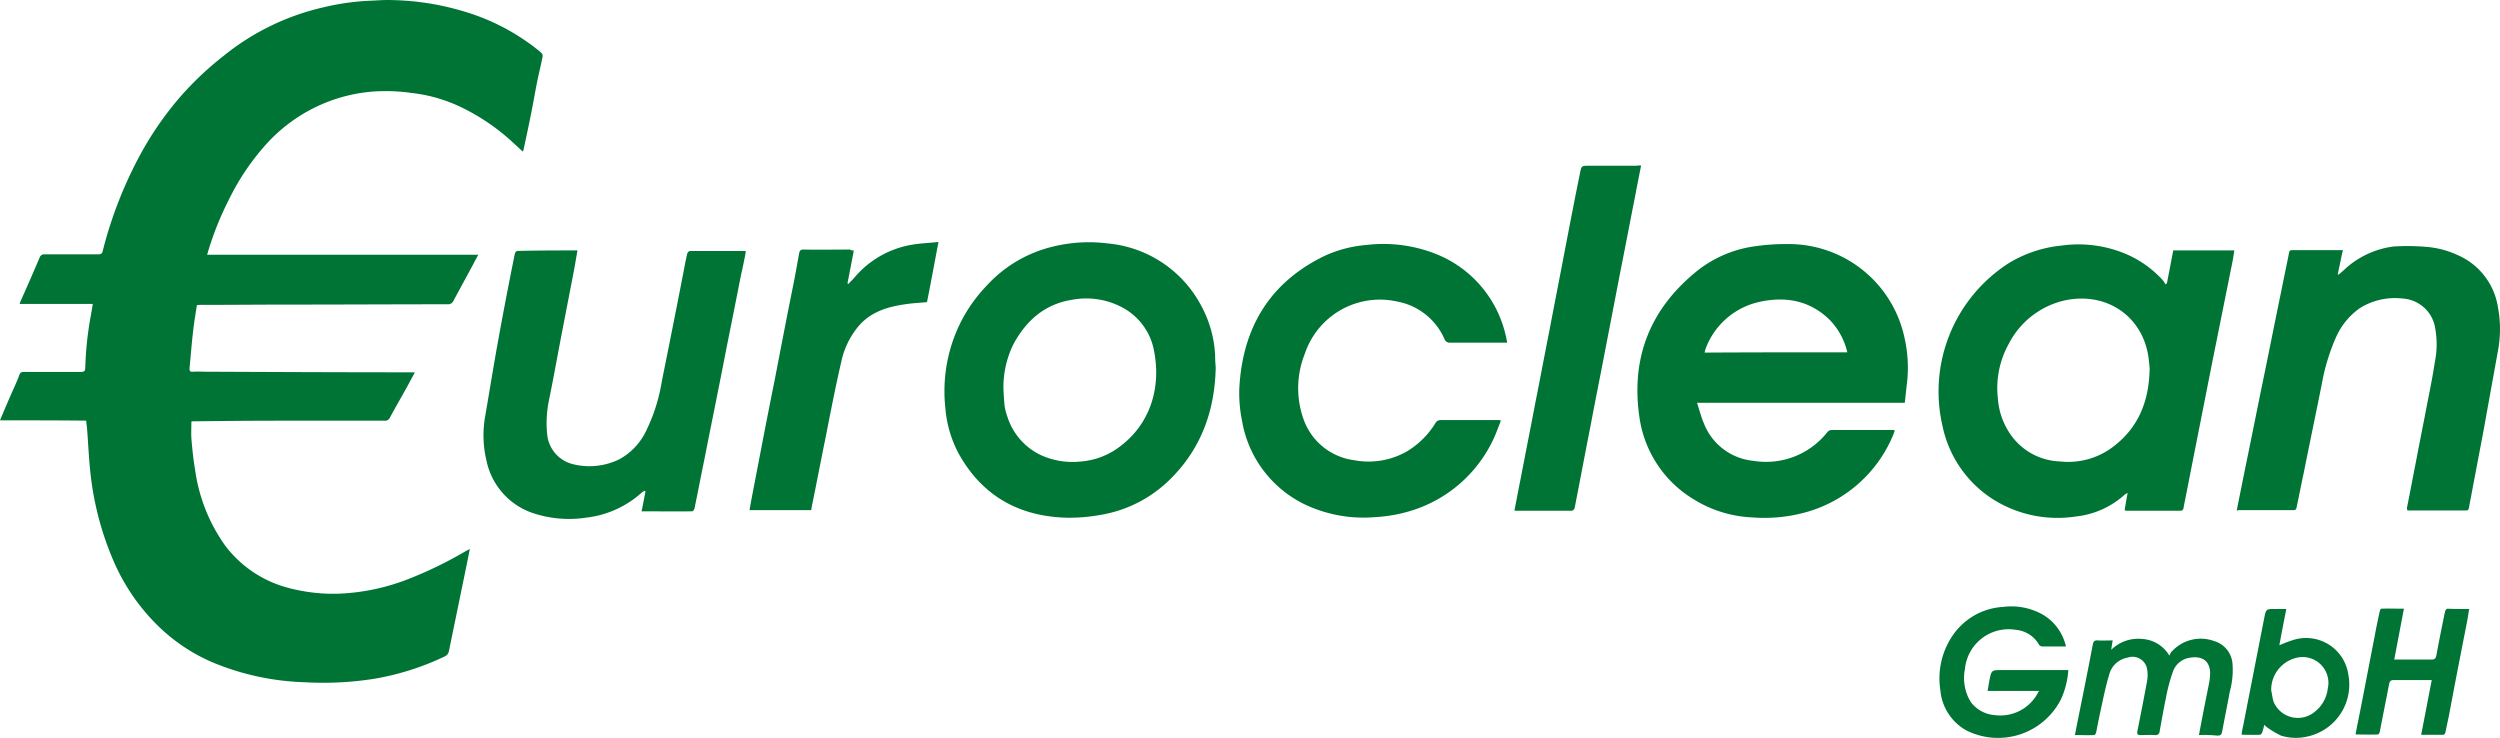
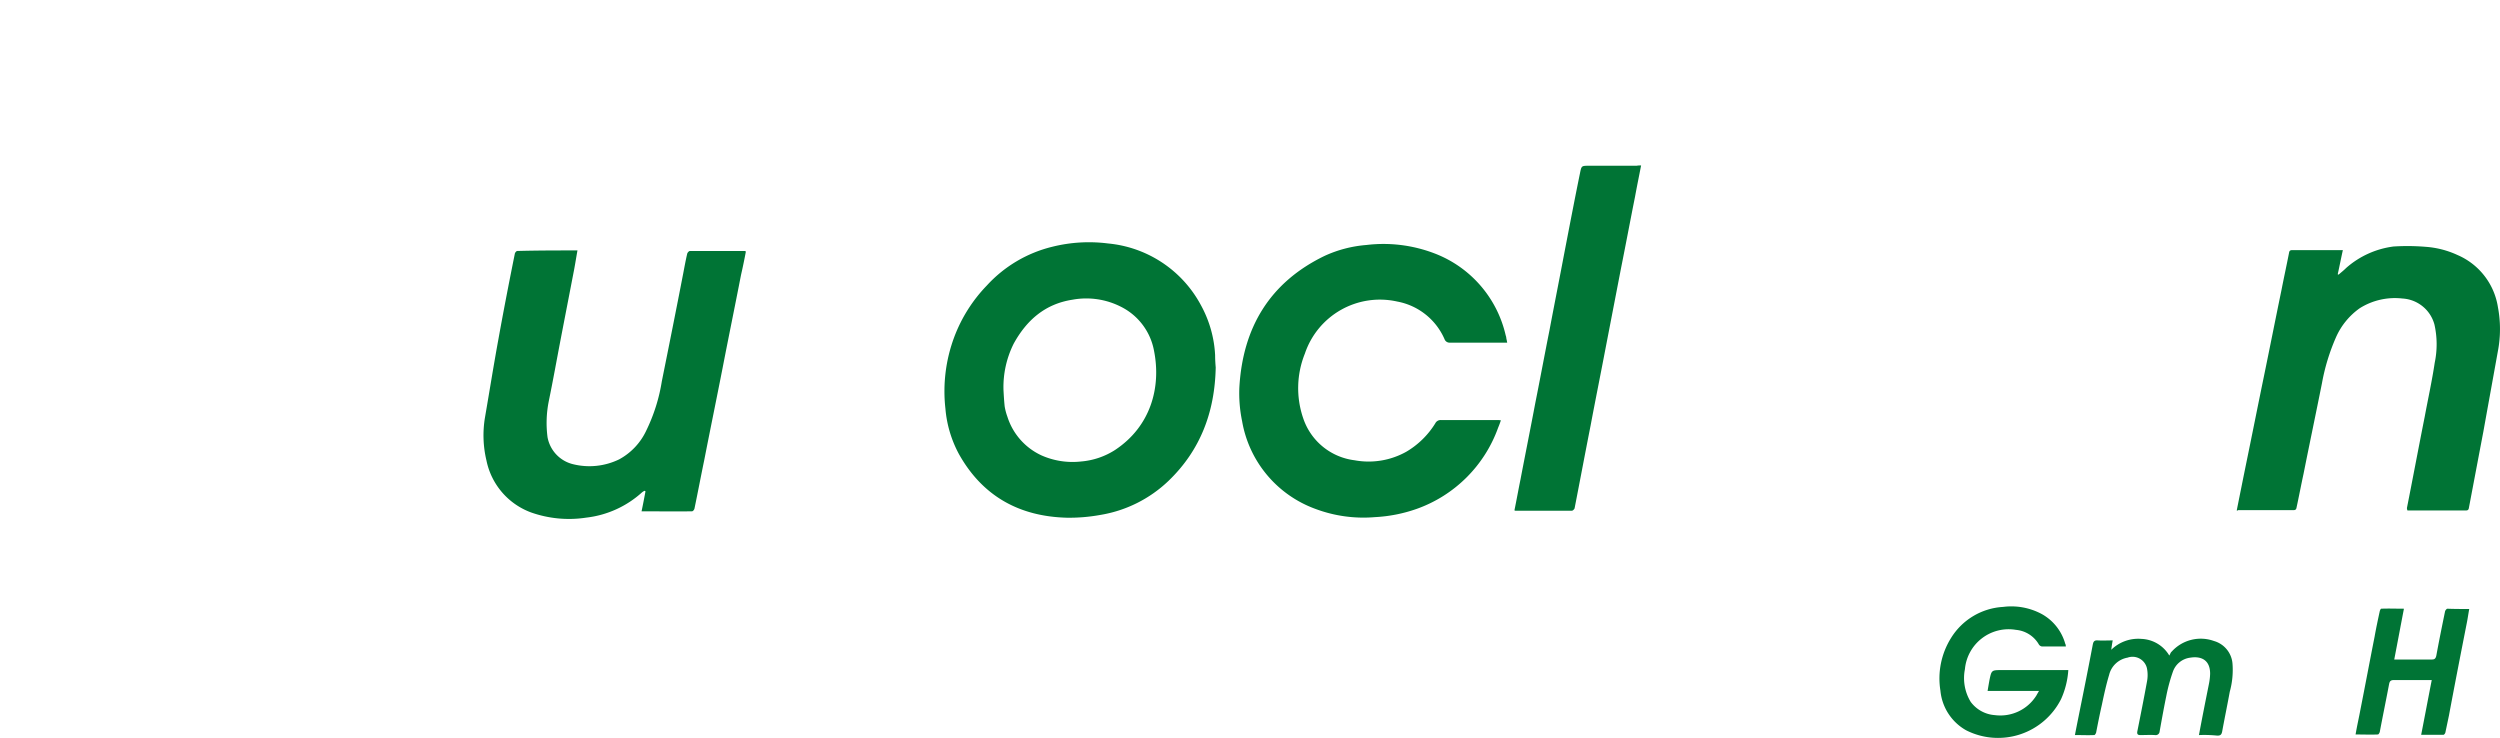
<svg xmlns="http://www.w3.org/2000/svg" width="335.515" height="99.049" viewBox="0 0 335.515 99.049">
  <defs>
    <style>.a{fill:#007435;}</style>
  </defs>
  <g transform="translate(-9.8 -22.073)">
-     <path class="a" d="M9.8,78.485c.649-1.542,1.258-3,1.907-4.423.243-.568.487-1.1.69-1.664a.538.538,0,0,1,.609-.406h7.588c.487,0,.649-.081.649-.609a46.267,46.267,0,0,1,.69-6.655c.122-.609.2-1.177.325-1.866H12.437a2.677,2.677,0,0,1,.162-.446c.852-1.907,1.7-3.855,2.516-5.762a.631.631,0,0,1,.69-.446h7.141c.406,0,.568-.081.649-.487A55.786,55.786,0,0,1,28.83,42.453a43.652,43.652,0,0,1,5.518-7.791,42.83,42.83,0,0,1,5.437-5.072,32.9,32.9,0,0,1,13.593-6.573,32.177,32.177,0,0,1,6.249-.852c.933-.041,1.867-.122,2.8-.081a35.852,35.852,0,0,1,9.7,1.542,29.109,29.109,0,0,1,8.521,4.139,21.8,21.8,0,0,1,1.826,1.42.721.721,0,0,1,.162.406c-.243,1.258-.568,2.516-.812,3.774-.2,1.014-.365,2.029-.568,3.043-.365,1.907-.771,3.774-1.177,5.681a.811.811,0,0,1-.122.325c-.527-.487-1.055-.974-1.542-1.42a28.274,28.274,0,0,0-6.654-4.5,20.712,20.712,0,0,0-6.736-1.948,24.216,24.216,0,0,0-3.449-.243,21.077,21.077,0,0,0-5.924.812,21.628,21.628,0,0,0-10.428,6.655,32.173,32.173,0,0,0-4.788,7.263,41.163,41.163,0,0,0-2.719,6.817,3.753,3.753,0,0,1-.122.406h36.4c-.243.446-.446.812-.609,1.136-.893,1.664-1.826,3.368-2.719,5.031a.774.774,0,0,1-.771.487c-7.141,0-14.242.041-21.384.041-3.936,0-7.872.041-11.767.041a2.5,2.5,0,0,0-.527.041c-.162,1.136-.365,2.232-.487,3.368-.2,1.664-.325,3.327-.487,5.031-.041.406.041.568.487.527.609-.041,1.217,0,1.867,0,9.13.041,18.3.081,27.43.081a1.991,1.991,0,0,1,.446.041c-.487.852-.893,1.664-1.339,2.435-.649,1.177-1.339,2.353-1.988,3.571a.731.731,0,0,1-.771.446H47.211c-3.774,0-7.547.041-11.321.081a1.251,1.251,0,0,0-.406.041c0,.771-.041,1.542,0,2.272.122,1.38.243,2.719.487,4.1a22.863,22.863,0,0,0,4.017,10.225,15.509,15.509,0,0,0,8.521,5.721,23.4,23.4,0,0,0,6.9.771,28.769,28.769,0,0,0,9.576-2.11,53.591,53.591,0,0,0,7.344-3.611c.162-.081.325-.162.527-.284-.365,1.867-.73,3.611-1.1,5.4l-1.7,8.278a.988.988,0,0,1-.609.771,35.737,35.737,0,0,1-9.535,3,43.7,43.7,0,0,1-9.211.446,34.79,34.79,0,0,1-12.295-2.637A23.864,23.864,0,0,1,30.94,106a27.279,27.279,0,0,1-5.884-8.6A40.729,40.729,0,0,1,21.973,85.87c-.243-2.069-.325-4.179-.487-6.289-.041-.325-.081-.69-.122-1.055C17.469,78.485,13.7,78.485,9.8,78.485Z" transform="translate(0 0)" />
-     <path class="a" d="M587.258,124.091H559.382c.325,1.014.568,1.948.933,2.8a7.95,7.95,0,0,0,6.654,4.991,10.458,10.458,0,0,0,9.9-3.855.767.767,0,0,1,.528-.284h8.318a.543.543,0,0,1,.2.041c-.041.122-.081.284-.122.406a17.84,17.84,0,0,1-11.97,10.631,20.7,20.7,0,0,1-7.06.649,16.176,16.176,0,0,1-7.709-2.353,15.353,15.353,0,0,1-7.385-10.956c-1.217-8.034,1.38-14.648,7.71-19.761a15.889,15.889,0,0,1,7.872-3.327,28.491,28.491,0,0,1,4.545-.284,15.882,15.882,0,0,1,15.419,12.538,18.171,18.171,0,0,1,.365,5.924C587.461,122.184,587.38,123.117,587.258,124.091Zm-7.71-6.776a9.263,9.263,0,0,0-2.353-4.342c-2.719-2.678-6.046-3.206-9.576-2.394a9.987,9.987,0,0,0-7.1,6.289,4.235,4.235,0,0,0-.122.487C566.767,117.315,573.1,117.315,579.549,117.315Z" transform="translate(-321.828 -47.96)" />
-     <path class="a" d="M681.592,108.154c.284-1.461.568-2.922.852-4.423h8.2c-.081.446-.122.852-.2,1.258-.933,4.626-1.866,9.292-2.8,13.918-1.014,5.153-2.029,10.266-3.043,15.419-.244,1.3-.527,2.637-.771,3.936-.041.284-.162.406-.487.406h-7.06c-.122,0-.2-.041-.365-.041.122-.771.244-1.5.406-2.353a2.585,2.585,0,0,0-.406.243,11.6,11.6,0,0,1-6.533,2.921,16.238,16.238,0,0,1-11.2-2.353,15.363,15.363,0,0,1-6.695-9.738,20.463,20.463,0,0,1,8.886-21.911,16.748,16.748,0,0,1,7.06-2.353,16.409,16.409,0,0,1,8.6,1.1,14.254,14.254,0,0,1,5.031,3.571,3.7,3.7,0,0,1,.325.527A.887.887,0,0,1,681.592,108.154Zm-2.313,11.4c-.041-.365-.081-1.055-.2-1.745-.892-5.356-5.68-8.521-11.118-7.385a11.208,11.208,0,0,0-7.588,5.843,12.16,12.16,0,0,0-1.461,7.344,9.545,9.545,0,0,0,1.461,4.463,8.436,8.436,0,0,0,6.857,3.977,9.986,9.986,0,0,0,6.776-1.7C677.615,127.793,679.2,124.222,679.279,119.556Z" transform="translate(-380.982 -48.05)" />
    <path class="a" d="M358.6,119c-.122,6.005-2.069,11.118-6.33,15.216a17.3,17.3,0,0,1-9.211,4.585,23.244,23.244,0,0,1-4.423.365c-6.371-.162-11.321-2.881-14.486-8.521a15.542,15.542,0,0,1-1.826-6.127,20.767,20.767,0,0,1,1.177-9.576A20.135,20.135,0,0,1,327.885,108a17.521,17.521,0,0,1,8.764-5.194,20.3,20.3,0,0,1,7.507-.446,15.8,15.8,0,0,1,12.457,8.278,15.531,15.531,0,0,1,1.907,6.7C358.52,117.941,358.561,118.55,358.6,119Zm-28.484,3c.041.73.081,1.5.162,2.232a7.672,7.672,0,0,0,.365,1.38,8.553,8.553,0,0,0,4.585,5.194,10.29,10.29,0,0,0,5.315.812,9.953,9.953,0,0,0,4.545-1.542c4.788-3.165,6.208-8.4,5.234-13.309a8.268,8.268,0,0,0-4.382-5.884,10.258,10.258,0,0,0-6.573-.974c-3.652.568-6.127,2.719-7.872,5.884A13.015,13.015,0,0,0,330.117,122Z" transform="translate(-185.644 -47.612)" />
    <path class="a" d="M749.6,138.919c.406-2.029.812-4.058,1.217-6.046.812-3.936,1.583-7.831,2.394-11.767s1.582-7.831,2.394-11.767c.325-1.664.69-3.327,1.015-4.991.041-.284.162-.365.446-.365h6.776c-.244,1.1-.446,2.151-.69,3.246.041,0,.081.041.122.041.325-.284.69-.568,1.014-.893a11.9,11.9,0,0,1,6.37-2.881,29.867,29.867,0,0,1,4.261.041,12.236,12.236,0,0,1,4.3,1.1,9.142,9.142,0,0,1,5.437,7.02,15.716,15.716,0,0,1,0,5.843c-.649,3.611-1.3,7.182-1.948,10.793-.649,3.408-1.3,6.857-1.948,10.266-.041.284-.162.365-.406.365h-7.75a.149.149,0,0,1-.122-.041c0-.081-.041-.2-.041-.284.812-4.1,1.582-8.2,2.394-12.295.446-2.394.974-4.788,1.339-7.223a12.07,12.07,0,0,0-.041-5.113,4.728,4.728,0,0,0-4.3-3.49,8.881,8.881,0,0,0-5.721,1.3,9.458,9.458,0,0,0-3.206,3.936,27.367,27.367,0,0,0-1.867,6.127c-.812,4.058-1.664,8.115-2.475,12.173-.325,1.5-.609,3-.933,4.5-.041.243-.122.365-.406.365h-7.466C749.722,138.96,749.681,138.96,749.6,138.919Z" transform="translate(-439.617 -48.343)" />
    <path class="a" d="M182.327,104.9c-.162.893-.284,1.7-.446,2.556-.609,3.165-1.217,6.289-1.826,9.454-.527,2.759-1.014,5.478-1.582,8.237a14.819,14.819,0,0,0-.162,4.829,4.573,4.573,0,0,0,3.408,3.611,9.137,9.137,0,0,0,6.208-.649,8.487,8.487,0,0,0,3.652-3.9,23.4,23.4,0,0,0,2.069-6.573c.974-4.829,1.948-9.7,2.881-14.526.162-.852.325-1.745.527-2.6.041-.162.243-.365.365-.365h7.385c.041,0,.041.041.122.081-.2,1.055-.406,2.069-.649,3.124-.812,4.179-1.664,8.318-2.475,12.5-.812,4.139-1.664,8.278-2.475,12.416-.446,2.151-.852,4.3-1.3,6.452-.041.162-.2.365-.325.365-2.232.041-4.423,0-6.776,0,.2-.933.365-1.826.528-2.678-.041-.041-.081-.041-.122-.081a2.263,2.263,0,0,0-.325.2,13.449,13.449,0,0,1-7.507,3.408,15.264,15.264,0,0,1-7.385-.69,9.443,9.443,0,0,1-6.005-6.979,14.525,14.525,0,0,1-.2-5.762c.609-3.53,1.177-7.1,1.826-10.631.69-3.814,1.42-7.588,2.191-11.4.041-.122.2-.325.325-.325C176.971,104.9,179.609,104.9,182.327,104.9Z" transform="translate(-95.027 -49.219)" />
    <path class="a" d="M455.62,116.04h-7.669a.71.71,0,0,1-.73-.446,8.64,8.64,0,0,0-6.371-5.072,10.621,10.621,0,0,0-12.376,6.979,12.427,12.427,0,0,0-.243,8.643,8.352,8.352,0,0,0,6.9,5.681,10.349,10.349,0,0,0,6.939-1.136,11.3,11.3,0,0,0,3.9-3.814.8.8,0,0,1,.771-.446h7.547a2.144,2.144,0,0,1,.487.041q-.183.548-.365.974a18.023,18.023,0,0,1-10.956,10.915,19.875,19.875,0,0,1-5.6,1.1,18.309,18.309,0,0,1-7.953-1.1,15.294,15.294,0,0,1-9.86-11.808,18.435,18.435,0,0,1-.365-4.463c.446-8.034,4.058-14.121,11.442-17.691a16.558,16.558,0,0,1,5.6-1.461,19.133,19.133,0,0,1,9.17,1.136,15.443,15.443,0,0,1,9.535,11,1.185,1.185,0,0,1,.081.365C455.539,115.634,455.579,115.756,455.62,116.04Z" transform="translate(-243.548 -47.983)" />
    <path class="a" d="M527.7,76.8c-.284,1.461-.568,2.84-.812,4.179-.649,3.246-1.258,6.492-1.907,9.738l-2.069,10.712c-.649,3.408-1.339,6.817-1.988,10.266-.73,3.692-1.42,7.385-2.151,11.118-.041.122-.243.325-.365.325h-7.588c-.041,0-.041-.041-.122-.041.284-1.38.528-2.759.812-4.139.649-3.408,1.339-6.817,1.988-10.266.649-3.246,1.258-6.533,1.907-9.779.649-3.449,1.339-6.9,1.988-10.347.69-3.571,1.38-7.182,2.11-10.753.2-.974.2-.974,1.217-.974h6.37A2.687,2.687,0,0,1,527.7,76.8Z" transform="translate(-297.654 -32.521)" />
-     <path class="a" d="M271.7,103.236c-.284,1.5-.568,2.962-.852,4.423.041.041.081.041.122.081.243-.284.527-.528.771-.812a12.883,12.883,0,0,1,8.034-4.5c1.055-.162,2.151-.2,3.287-.325-.527,2.759-1.014,5.437-1.542,8.075-.893.081-1.745.122-2.637.243-2.475.325-4.829.974-6.533,2.962a10.909,10.909,0,0,0-2.313,4.707c-.771,3.327-1.42,6.654-2.069,9.982-.649,3.165-1.258,6.37-1.907,9.535-.041.162-.041.325-.081.487H257.7c.122-.609.2-1.177.325-1.785.284-1.461.568-2.962.852-4.423.73-3.814,1.461-7.588,2.232-11.4.771-4.017,1.542-8.034,2.353-12.051.325-1.582.609-3.206.893-4.788.081-.365.162-.528.568-.528,2.11.041,4.179,0,6.289,0A.632.632,0,0,0,271.7,103.236Z" transform="translate(-147.312 -47.555)" />
    <path class="a" d="M668.277,228.024h-3.205a.618.618,0,0,1-.406-.243,3.952,3.952,0,0,0-3.084-1.988,5.89,5.89,0,0,0-6.857,5.275,6.133,6.133,0,0,0,.771,4.382,4.409,4.409,0,0,0,3.246,1.785,5.7,5.7,0,0,0,5.6-2.678c.081-.162.162-.284.325-.568h-6.9c.081-.487.162-.974.244-1.42.284-1.38.284-1.38,1.663-1.38H668.6a11.233,11.233,0,0,1-.974,3.9,9.471,9.471,0,0,1-12.741,4.179,6.818,6.818,0,0,1-3.449-5.316,10.247,10.247,0,0,1,1.42-7.06,8.8,8.8,0,0,1,6.979-4.179,8.635,8.635,0,0,1,5.234.974A6.589,6.589,0,0,1,668.2,227.7C668.277,227.781,668.236,227.862,668.277,228.024Z" transform="translate(-381.22 -119.188)" />
    <path class="a" d="M712.736,246.277c.446-2.394.893-4.626,1.339-6.857a7.993,7.993,0,0,0,.162-1.38c0-1.826-1.177-2.394-2.678-2.151a2.835,2.835,0,0,0-2.313,1.867,23.155,23.155,0,0,0-.893,3.287c-.325,1.582-.609,3.165-.893,4.747a.524.524,0,0,1-.609.487c-.649-.041-1.339,0-1.988,0-.325,0-.446-.122-.406-.446.446-2.232.893-4.463,1.3-6.7a4.612,4.612,0,0,0,0-1.826,1.985,1.985,0,0,0-2.6-1.42,3.089,3.089,0,0,0-2.475,2.313c-.406,1.339-.69,2.678-.974,4.017-.284,1.258-.528,2.475-.771,3.733-.041.122-.162.325-.244.325-.852.041-1.664,0-2.6,0,.2-1.055.406-2.069.609-3.084.609-3,1.217-6.046,1.785-9.049.081-.406.2-.609.69-.568.649.041,1.3,0,1.988,0-.081.406-.122.73-.2,1.258a5.172,5.172,0,0,1,4.058-1.461,4.544,4.544,0,0,1,3.733,2.232c.122-.162.162-.406.325-.527a5.246,5.246,0,0,1,5.681-1.42,3.436,3.436,0,0,1,2.475,3,11,11,0,0,1-.365,3.814c-.325,1.785-.69,3.53-1.015,5.315-.081.406-.2.568-.649.568A16.821,16.821,0,0,0,712.736,246.277Z" transform="translate(-407.825 -125.552)" />
    <path class="a" d="M804.157,223.414c-.122.649-.2,1.258-.325,1.867-.812,4.139-1.623,8.278-2.394,12.416l-.487,2.313c-.041.122-.162.284-.244.284h-3c.487-2.475.933-4.869,1.42-7.344h-5.072c-.406,0-.568.122-.649.527-.406,2.151-.852,4.3-1.258,6.452-.041.122-.162.325-.244.325-.974.041-1.948,0-3,0,.2-1.177.446-2.232.649-3.327.649-3.287,1.258-6.533,1.907-9.819.2-1.136.446-2.272.69-3.408.041-.122.121-.325.2-.325,1.014-.041,1.988,0,3.043,0-.446,2.313-.852,4.5-1.3,6.817h5.072c.365,0,.487-.162.568-.487.365-1.988.771-3.976,1.177-5.965a.647.647,0,0,1,.284-.365C802.128,223.414,803.1,223.414,804.157,223.414Z" transform="translate(-462.971 -119.61)" />
-     <path class="a" d="M757.205,223.5c-.325,1.664-.649,3.287-.933,4.869a16.27,16.27,0,0,1,2.069-.771,5.727,5.727,0,0,1,7.182,4.666,7.139,7.139,0,0,1-5.519,8.359,6.78,6.78,0,0,1-3.49-.122,12.458,12.458,0,0,1-1.866-1.1,2.964,2.964,0,0,1-.406-.365,6.59,6.59,0,0,1-.284,1.055c-.041.122-.2.284-.284.284-.812.041-1.582,0-2.475,0a11.319,11.319,0,0,1,.243-1.339c.933-4.788,1.866-9.535,2.8-14.323.243-1.217.243-1.217,1.5-1.217Zm-2.029,10.915c.122.527.162,1.055.325,1.542a3.531,3.531,0,0,0,5.518,1.339,4.6,4.6,0,0,0,1.745-3.084,3.466,3.466,0,0,0-4.423-4.1A4.407,4.407,0,0,0,755.177,234.415Z" transform="translate(-440.568 -119.696)" />
  </g>
</svg>